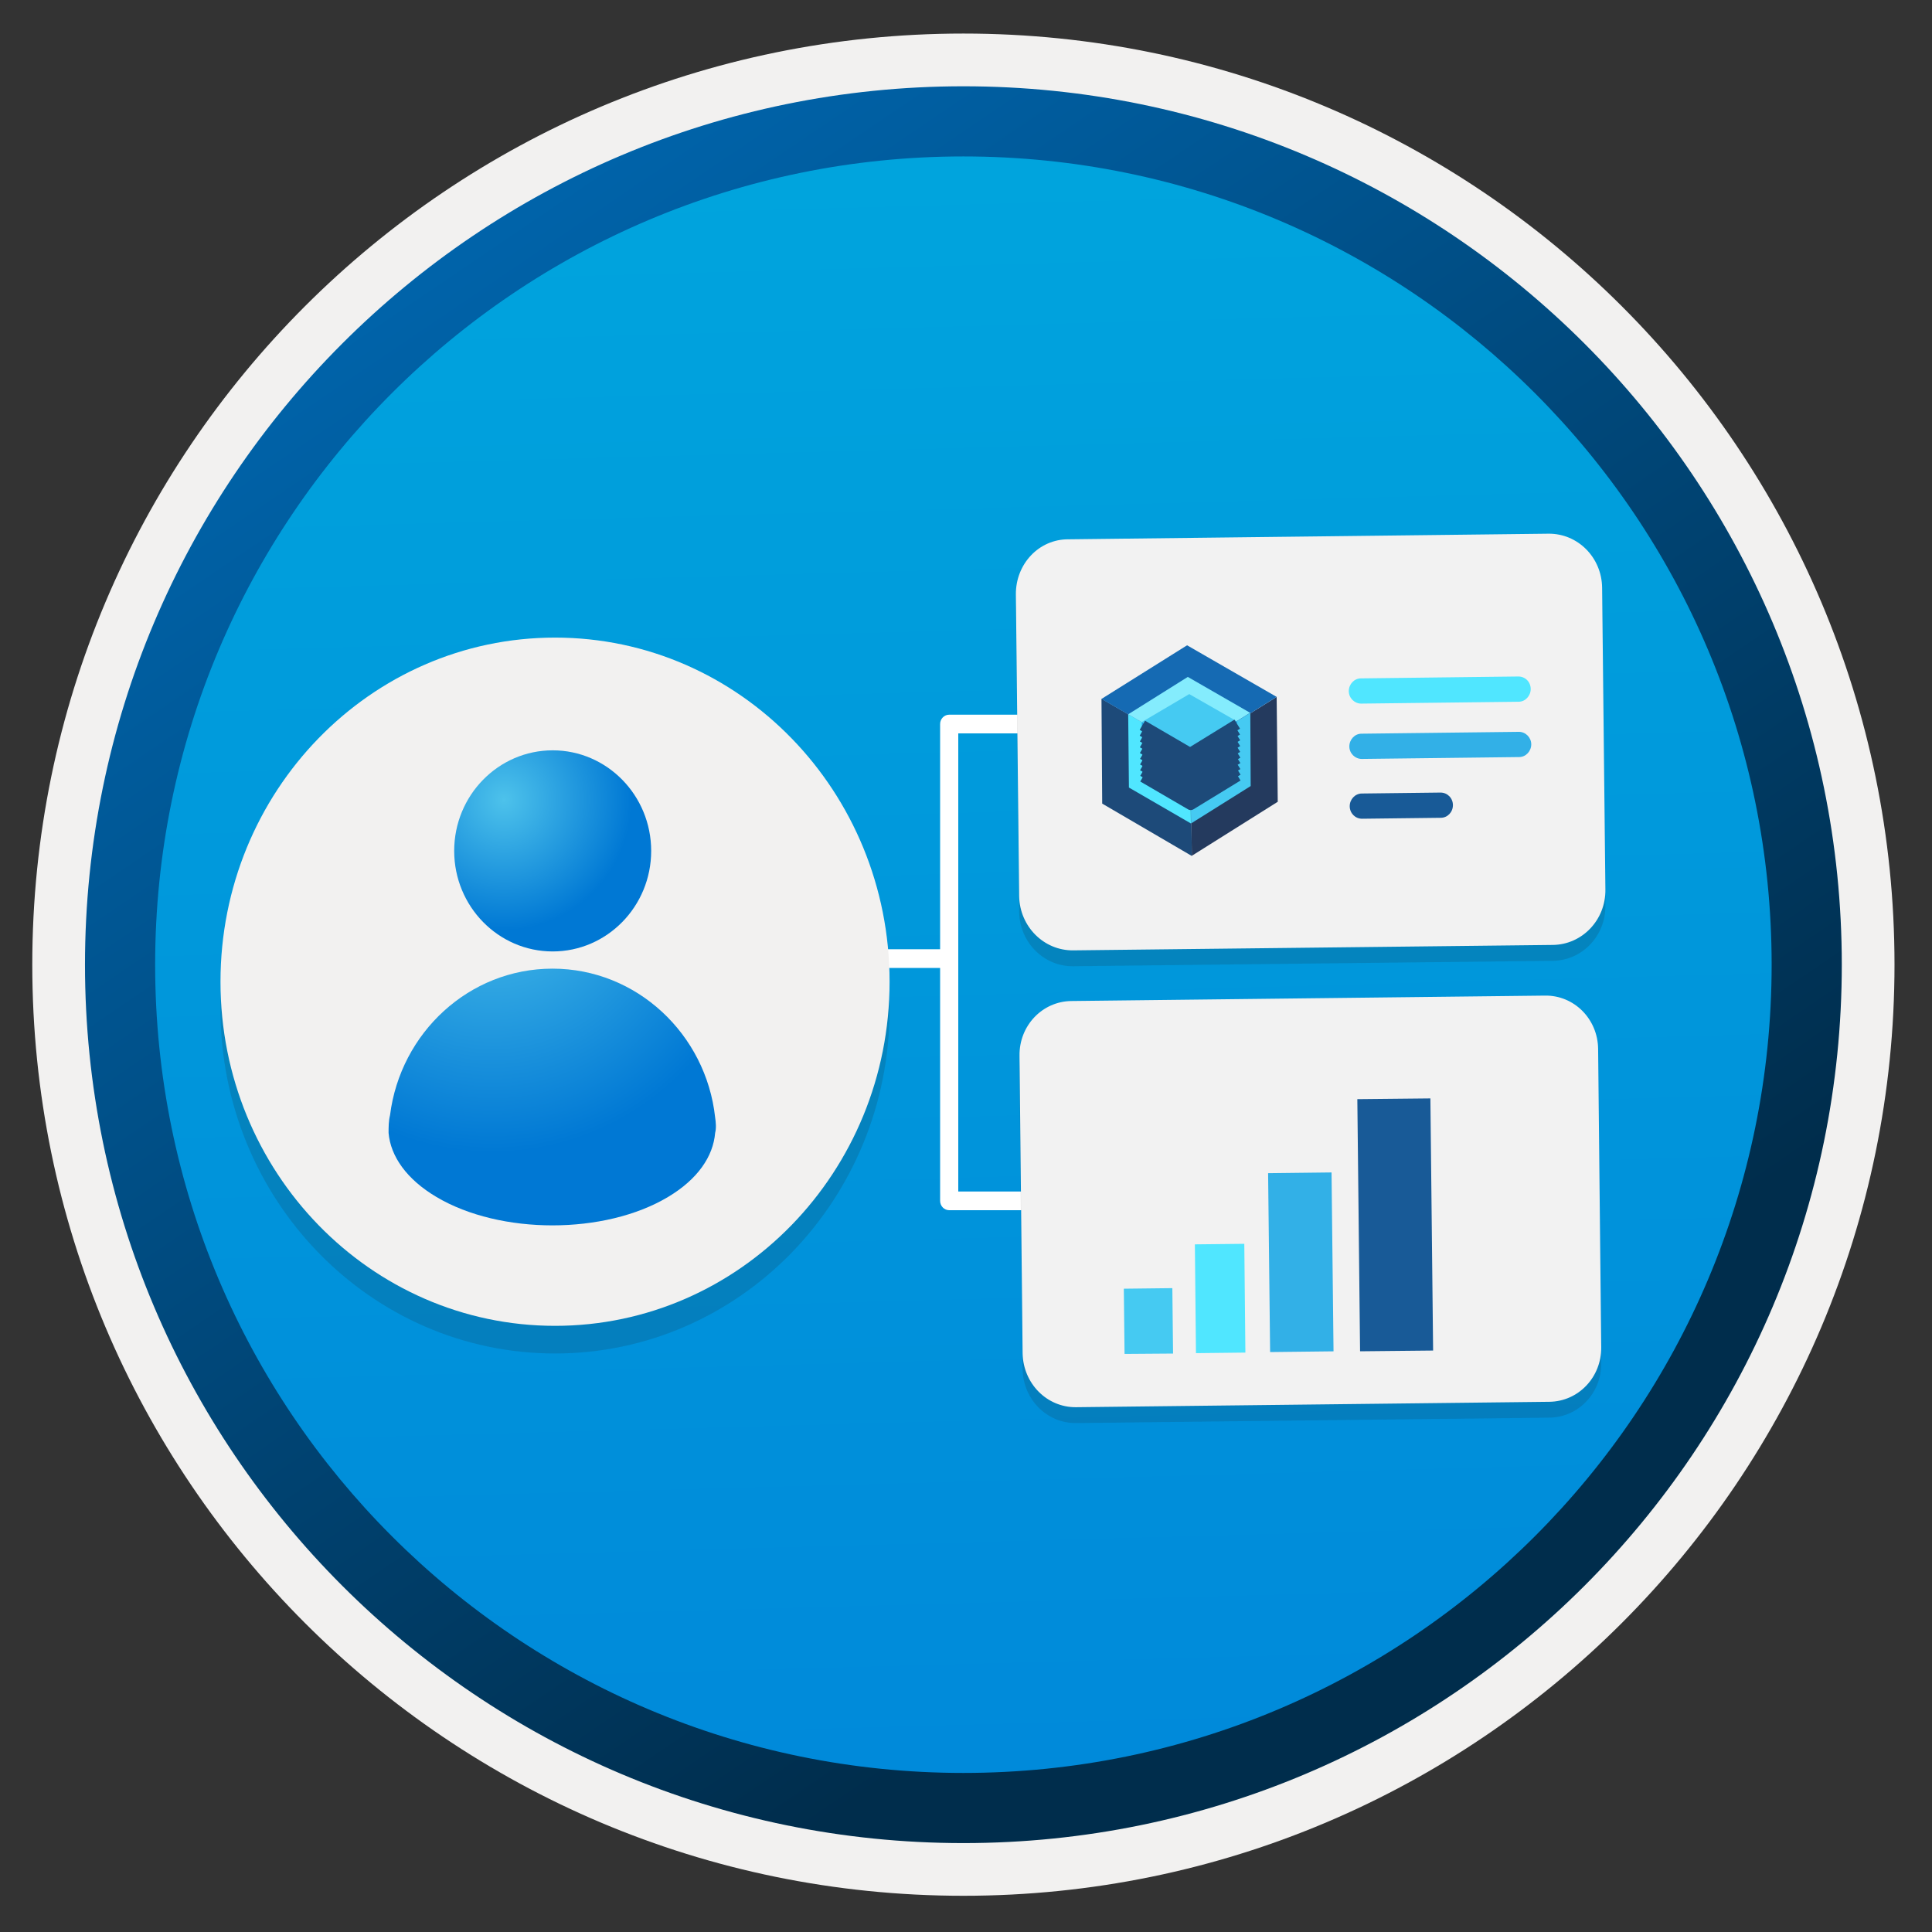
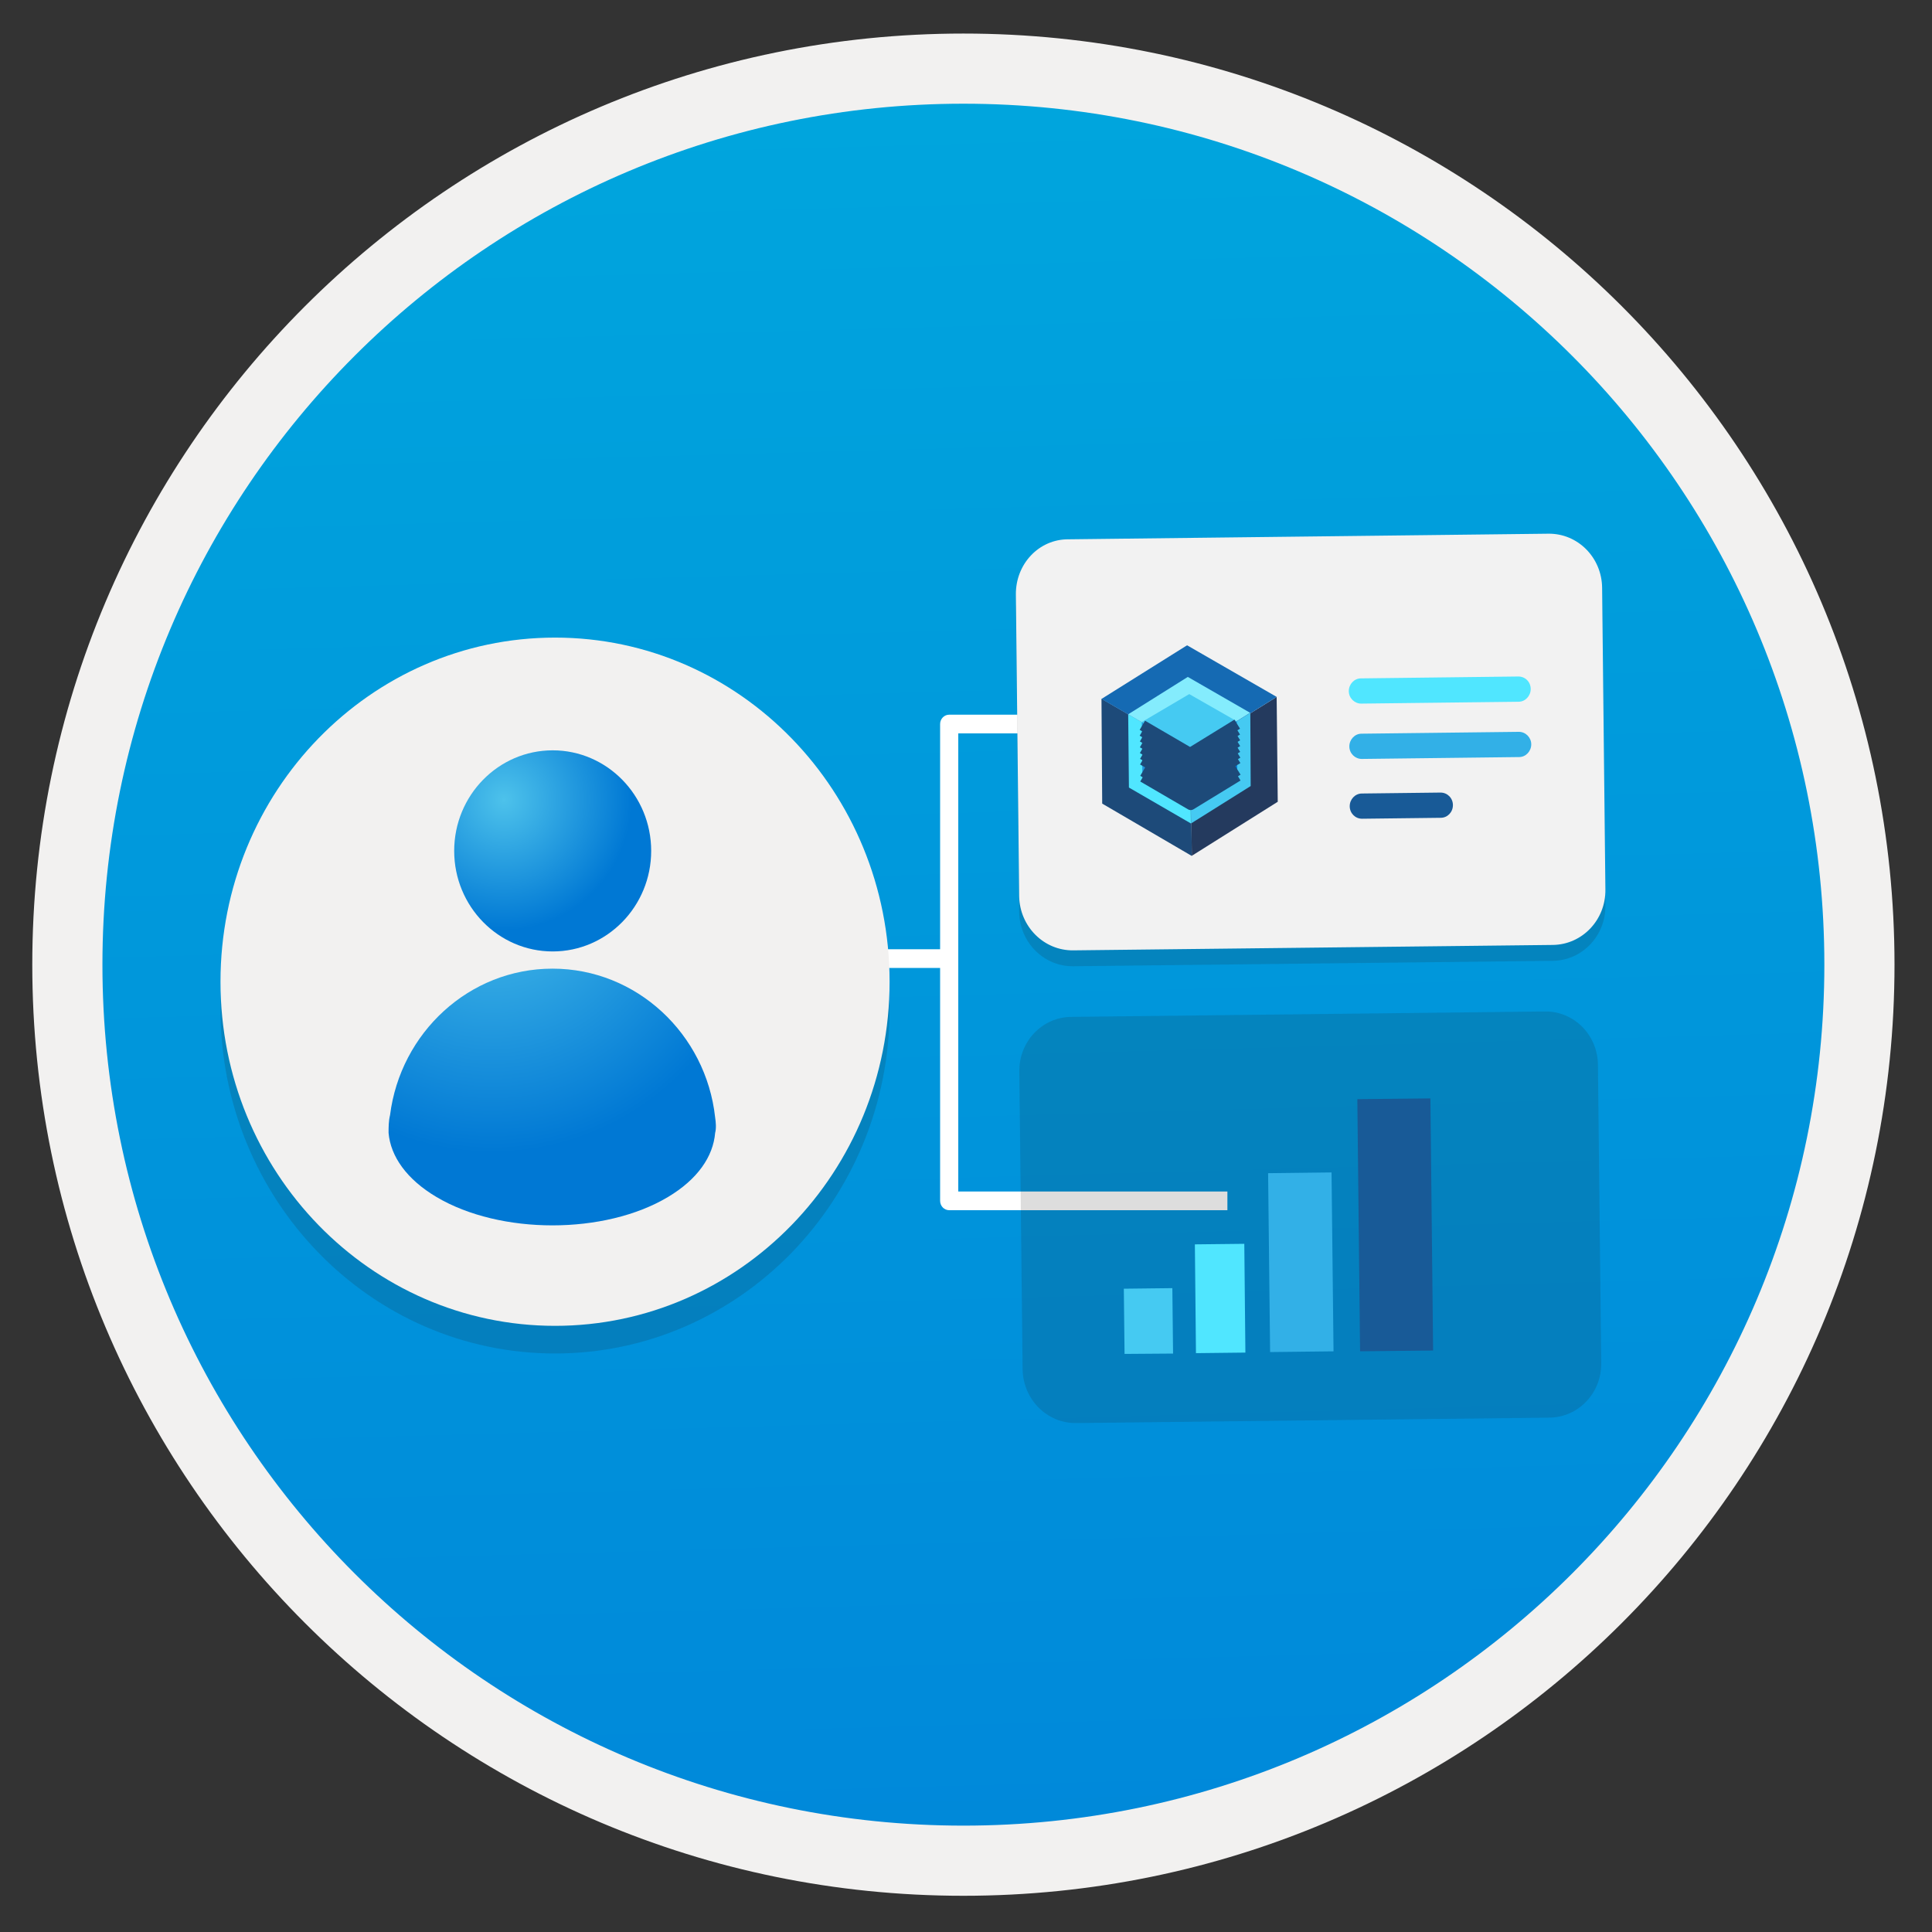
<svg xmlns="http://www.w3.org/2000/svg" width="103" height="103" viewBox="0 0 103 103" fill="none">
  <rect x="0" y="0" width="103" height="103" fill="#333333" stroke="none" />
  <path d="M51.361 98.241C25.511 98.241 4.551 77.291 4.551 51.431C4.551 25.571 25.511 4.621 51.361 4.621C77.211 4.621 98.171 25.581 98.171 51.431C98.171 77.281 77.211 98.241 51.361 98.241Z" fill="url(#paint0_linear_653_34444)" />
  <path fill-rule="evenodd" clip-rule="evenodd" d="M97.261 51.429C97.261 76.779 76.711 97.329 51.361 97.329C26.011 97.329 5.461 76.779 5.461 51.429C5.461 26.079 26.011 5.529 51.361 5.529C76.711 5.529 97.261 26.079 97.261 51.429ZM51.361 1.789C78.781 1.789 101.001 24.009 101.001 51.429C101.001 78.849 78.771 101.069 51.361 101.069C23.941 101.069 1.721 78.839 1.721 51.429C1.721 24.009 23.941 1.789 51.361 1.789Z" fill="#F2F1F0" />
-   <path fill-rule="evenodd" clip-rule="evenodd" d="M94.451 51.43C94.451 75.23 75.161 94.52 51.361 94.52C27.561 94.52 8.271 75.23 8.271 51.43C8.271 27.63 27.561 8.34 51.361 8.34C75.161 8.34 94.451 27.63 94.451 51.43ZM51.361 4.6C77.221 4.6 98.191 25.57 98.191 51.43C98.191 77.29 77.221 98.26 51.361 98.26C25.501 98.26 4.531 77.29 4.531 51.43C4.531 25.57 25.491 4.6 51.361 4.6Z" fill="url(#paint1_linear_653_34444)" />
  <path fill-rule="evenodd" clip-rule="evenodd" d="M50.556 51.604H23.894V50.607H50.556V51.604Z" fill="white" />
  <path fill-rule="evenodd" clip-rule="evenodd" d="M50.12 38.6C50.12 38.325 50.337 38.102 50.604 38.102H63.228V39.098H51.088V63.523H65.436V64.519H50.604C50.337 64.519 50.12 64.296 50.12 64.021V38.6Z" fill="white" />
  <path opacity="0.15" d="M57.221 51.513L82.788 51.224C84.357 51.204 85.607 49.889 85.588 48.275L85.413 32.181C85.394 30.567 84.115 29.281 82.546 29.301L56.959 29.6C55.39 29.59 54.14 30.915 54.159 32.55L54.334 48.643C54.373 50.248 55.651 51.533 57.221 51.513Z" fill="#1F1D20" />
  <path opacity="0.15" d="M57.356 75.867L82.604 75.578C84.154 75.558 85.384 74.263 85.365 72.668L85.19 56.764C85.171 55.17 83.912 53.904 82.361 53.924L57.105 54.213C55.554 54.233 54.324 55.528 54.343 57.123L54.518 73.017C54.557 74.612 55.816 75.877 57.356 75.867Z" fill="#1F1D20" />
  <path d="M57.221 50.666L82.788 50.377C84.357 50.357 85.607 49.041 85.588 47.427L85.413 31.333C85.394 29.719 84.115 28.433 82.546 28.453L56.959 28.752C55.39 28.742 54.14 30.068 54.159 31.702L54.334 47.796C54.373 49.4 55.651 50.685 57.221 50.666Z" fill="#F2F2F2" />
-   <path d="M57.357 75.022L82.604 74.733C84.154 74.713 85.384 73.417 85.365 71.823L85.2 55.918C85.181 54.324 83.921 53.058 82.371 53.078L57.114 53.367C55.564 53.387 54.334 54.683 54.353 56.277L54.518 72.162C54.557 73.766 55.816 75.031 57.357 75.022Z" fill="#F2F2F2" />
  <path d="M62.501 68.674L59.914 68.704L59.953 72.181L62.539 72.162L62.501 68.674Z" fill="#45CAF2" />
  <path d="M66.337 66.311L63.702 66.34L63.76 72.14L66.395 72.11L66.337 66.311Z" fill="#50E6FF" />
  <path d="M70.988 62.506L67.606 62.546L67.713 72.082L71.094 72.043L70.988 62.506Z" fill="#32B0E7" />
  <path d="M76.258 58.559L72.363 58.599L72.509 72.041L76.403 72.001L76.258 58.559Z" fill="#185A97" />
  <path d="M63.48 40.012L63.538 45.633L58.761 42.842L58.723 37.252L63.48 40.012Z" fill="#1D4A79" />
  <path d="M63.48 40.014L68.062 37.154L68.12 42.745L63.538 45.625L63.48 40.014Z" fill="#243A5E" />
  <path d="M58.723 37.262L63.286 34.402L68.062 37.153L63.48 40.013L58.723 37.262Z" fill="#156AB3" />
  <path d="M63.451 40.003L63.489 43.9L60.186 41.986L60.147 38.08L63.451 40.003Z" fill="#50E6FF" />
  <path d="M63.451 40.003L66.657 38.01L66.677 41.906L63.499 43.899L63.451 40.003Z" fill="#45CAF2" />
  <path d="M60.147 38.081L63.325 36.088L66.648 38.001L63.441 39.994L60.147 38.081Z" fill="#84ECFD" />
  <path d="M63.441 39.943L63.47 42.883L60.903 41.428L60.873 38.498L63.441 39.943Z" fill="#2195DC" />
  <path d="M63.441 39.942L65.931 38.447L65.96 41.377L63.47 42.882L63.441 39.942Z" fill="#0078D4" />
  <path d="M60.864 38.499L63.402 37.004L65.931 38.449L63.441 39.944L60.864 38.499Z" fill="#45CAF2" />
  <path d="M65.989 41.369L63.48 42.904L60.932 41.419" stroke="#1D4A79" stroke-width="0.566" stroke-miterlimit="10" stroke-linejoin="round" />
  <path d="M65.989 41.059L63.48 42.603L60.932 41.118" stroke="#1D4A79" stroke-width="0.566" stroke-miterlimit="10" stroke-linejoin="round" />
-   <path d="M65.979 40.76L63.47 42.304L60.922 40.82" stroke="#1D4A79" stroke-width="0.566" stroke-miterlimit="10" stroke-linejoin="round" />
  <path d="M65.979 40.441L63.47 41.986L60.922 40.511" stroke="#1D4A79" stroke-width="0.566" stroke-miterlimit="10" stroke-linejoin="round" />
  <path d="M65.979 40.152L63.47 41.687L60.922 40.212" stroke="#1D4A79" stroke-width="0.566" stroke-miterlimit="10" stroke-linejoin="round" />
  <path d="M65.969 39.844L63.46 41.378L60.912 39.904" stroke="#1D4A79" stroke-width="0.566" stroke-miterlimit="10" stroke-linejoin="round" />
  <path d="M65.969 39.535L63.46 41.07L60.912 39.595" stroke="#1D4A79" stroke-width="0.566" stroke-miterlimit="10" stroke-linejoin="round" />
  <path d="M65.969 39.225L63.46 40.759L60.912 39.284" stroke="#1D4A79" stroke-width="0.566" stroke-miterlimit="10" stroke-linejoin="round" />
  <path d="M65.96 38.918L63.45 40.453L60.902 38.978" stroke="#1D4A79" stroke-width="0.566" stroke-miterlimit="10" stroke-linejoin="round" />
  <path d="M65.96 38.607L63.45 40.152L60.902 38.667" stroke="#1D4A79" stroke-width="0.566" stroke-miterlimit="10" stroke-linejoin="round" />
  <path d="M80.947 36.066L72.557 36.166C72.189 36.166 71.908 36.485 71.908 36.844C71.908 37.222 72.218 37.511 72.567 37.511L80.957 37.412C81.325 37.412 81.606 37.093 81.606 36.734C81.606 36.355 81.315 36.066 80.947 36.066Z" fill="#50E6FF" />
  <path d="M80.976 39.016L72.586 39.115C72.218 39.115 71.937 39.434 71.937 39.793C71.937 40.172 72.247 40.461 72.596 40.461L80.986 40.361C81.354 40.361 81.635 40.042 81.635 39.683C81.635 39.325 81.344 39.016 80.976 39.016Z" fill="#32B0E7" />
  <path fill-rule="evenodd" clip-rule="evenodd" d="M72.606 42.304L76.801 42.254C77.169 42.254 77.459 42.553 77.459 42.922C77.459 43.3 77.169 43.599 76.81 43.599L72.615 43.649C72.247 43.649 71.957 43.35 71.957 42.981C71.957 42.613 72.247 42.304 72.606 42.304Z" fill="#185A97" />
  <path opacity="0.15" d="M29.591 72.158C39.443 72.158 47.426 63.947 47.426 53.813C47.426 43.678 39.443 35.467 29.591 35.467C19.738 35.467 11.755 43.678 11.755 53.813C11.755 63.947 19.738 72.158 29.591 72.158Z" fill="#1F1D20" />
  <path d="M29.591 70.684C39.443 70.684 47.426 62.472 47.426 52.338C47.426 42.203 39.443 33.992 29.591 33.992C19.738 33.992 11.755 42.203 11.755 52.338C11.755 62.472 19.738 70.684 29.591 70.684Z" fill="#F2F1F0" />
  <path d="M38.126 59.573C37.641 55.128 33.941 51.641 29.455 51.641C25.008 51.641 21.346 55.059 20.794 59.453C20.716 59.762 20.716 60.101 20.716 60.4C20.823 61.646 21.675 62.871 23.274 63.818C26.674 65.831 32.235 65.831 35.607 63.818C37.196 62.871 38.019 61.656 38.126 60.4C38.194 60.141 38.164 59.832 38.126 59.573Z" fill="url(#paint2_radial_653_34444)" />
  <path d="M29.465 50.724C32.361 50.724 34.716 48.323 34.716 45.363C34.716 42.404 32.361 40.002 29.465 40.002C26.568 40.002 24.214 42.404 24.214 45.363C24.214 48.323 26.568 50.724 29.465 50.724Z" fill="url(#paint3_radial_653_34444)" />
  <defs>
    <linearGradient id="paint0_linear_653_34444" x1="49.587" y1="-13.358" x2="53.569" y2="132.412" gradientUnits="userSpaceOnUse">
      <stop stop-color="#00ABDE" />
      <stop offset="1" stop-color="#007ED8" />
    </linearGradient>
    <linearGradient id="paint1_linear_653_34444" x1="2.792" y1="-20.193" x2="98.319" y2="120.688" gradientUnits="userSpaceOnUse">
      <stop stop-color="#007ED8" />
      <stop offset="0.707" stop-color="#002D4C" />
    </linearGradient>
    <radialGradient id="paint2_radial_653_34444" cx="0" cy="0" r="1" gradientUnits="userSpaceOnUse" gradientTransform="translate(26.253 46.605) scale(24.784 25.401)">
      <stop stop-color="#4DC2EB" />
      <stop offset="0.585" stop-color="#0078D4" />
    </radialGradient>
    <radialGradient id="paint3_radial_653_34444" cx="0" cy="0" r="1" gradientUnits="userSpaceOnUse" gradientTransform="translate(26.87 42.635) scale(11.624 11.89)">
      <stop stop-color="#4DC2EB" />
      <stop offset="0.585" stop-color="#0078D4" />
    </radialGradient>
  </defs>
</svg>